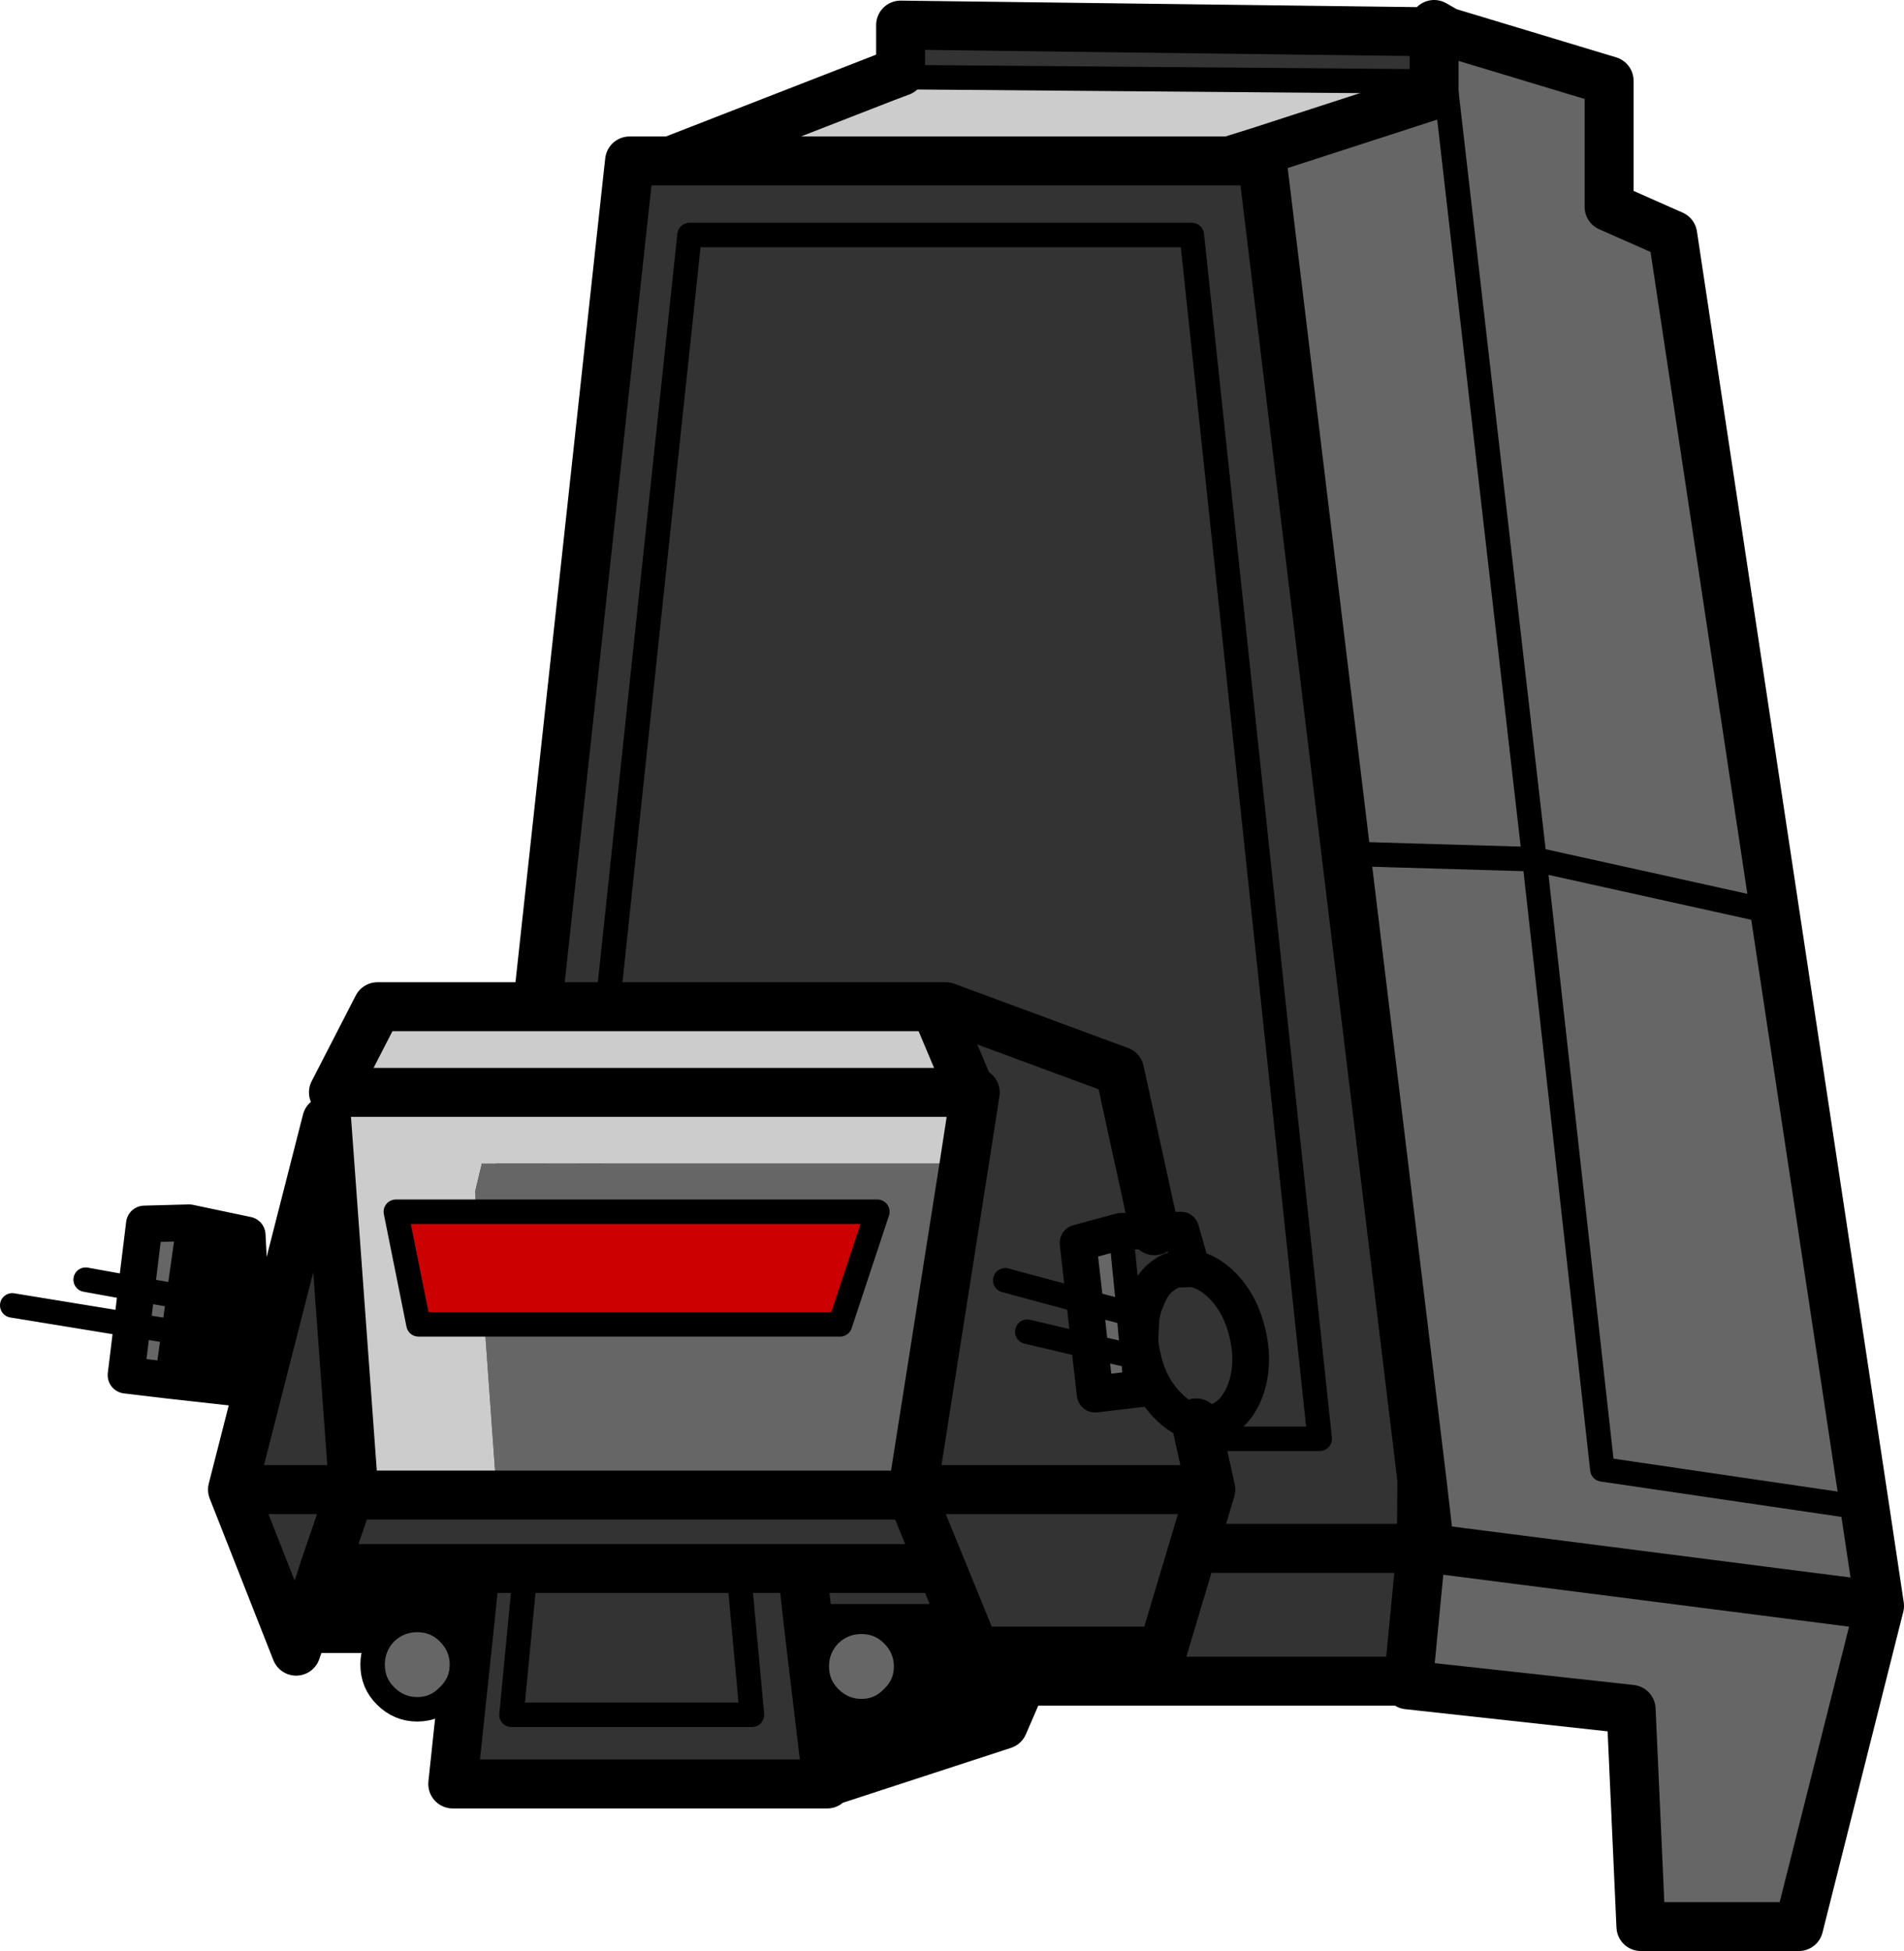
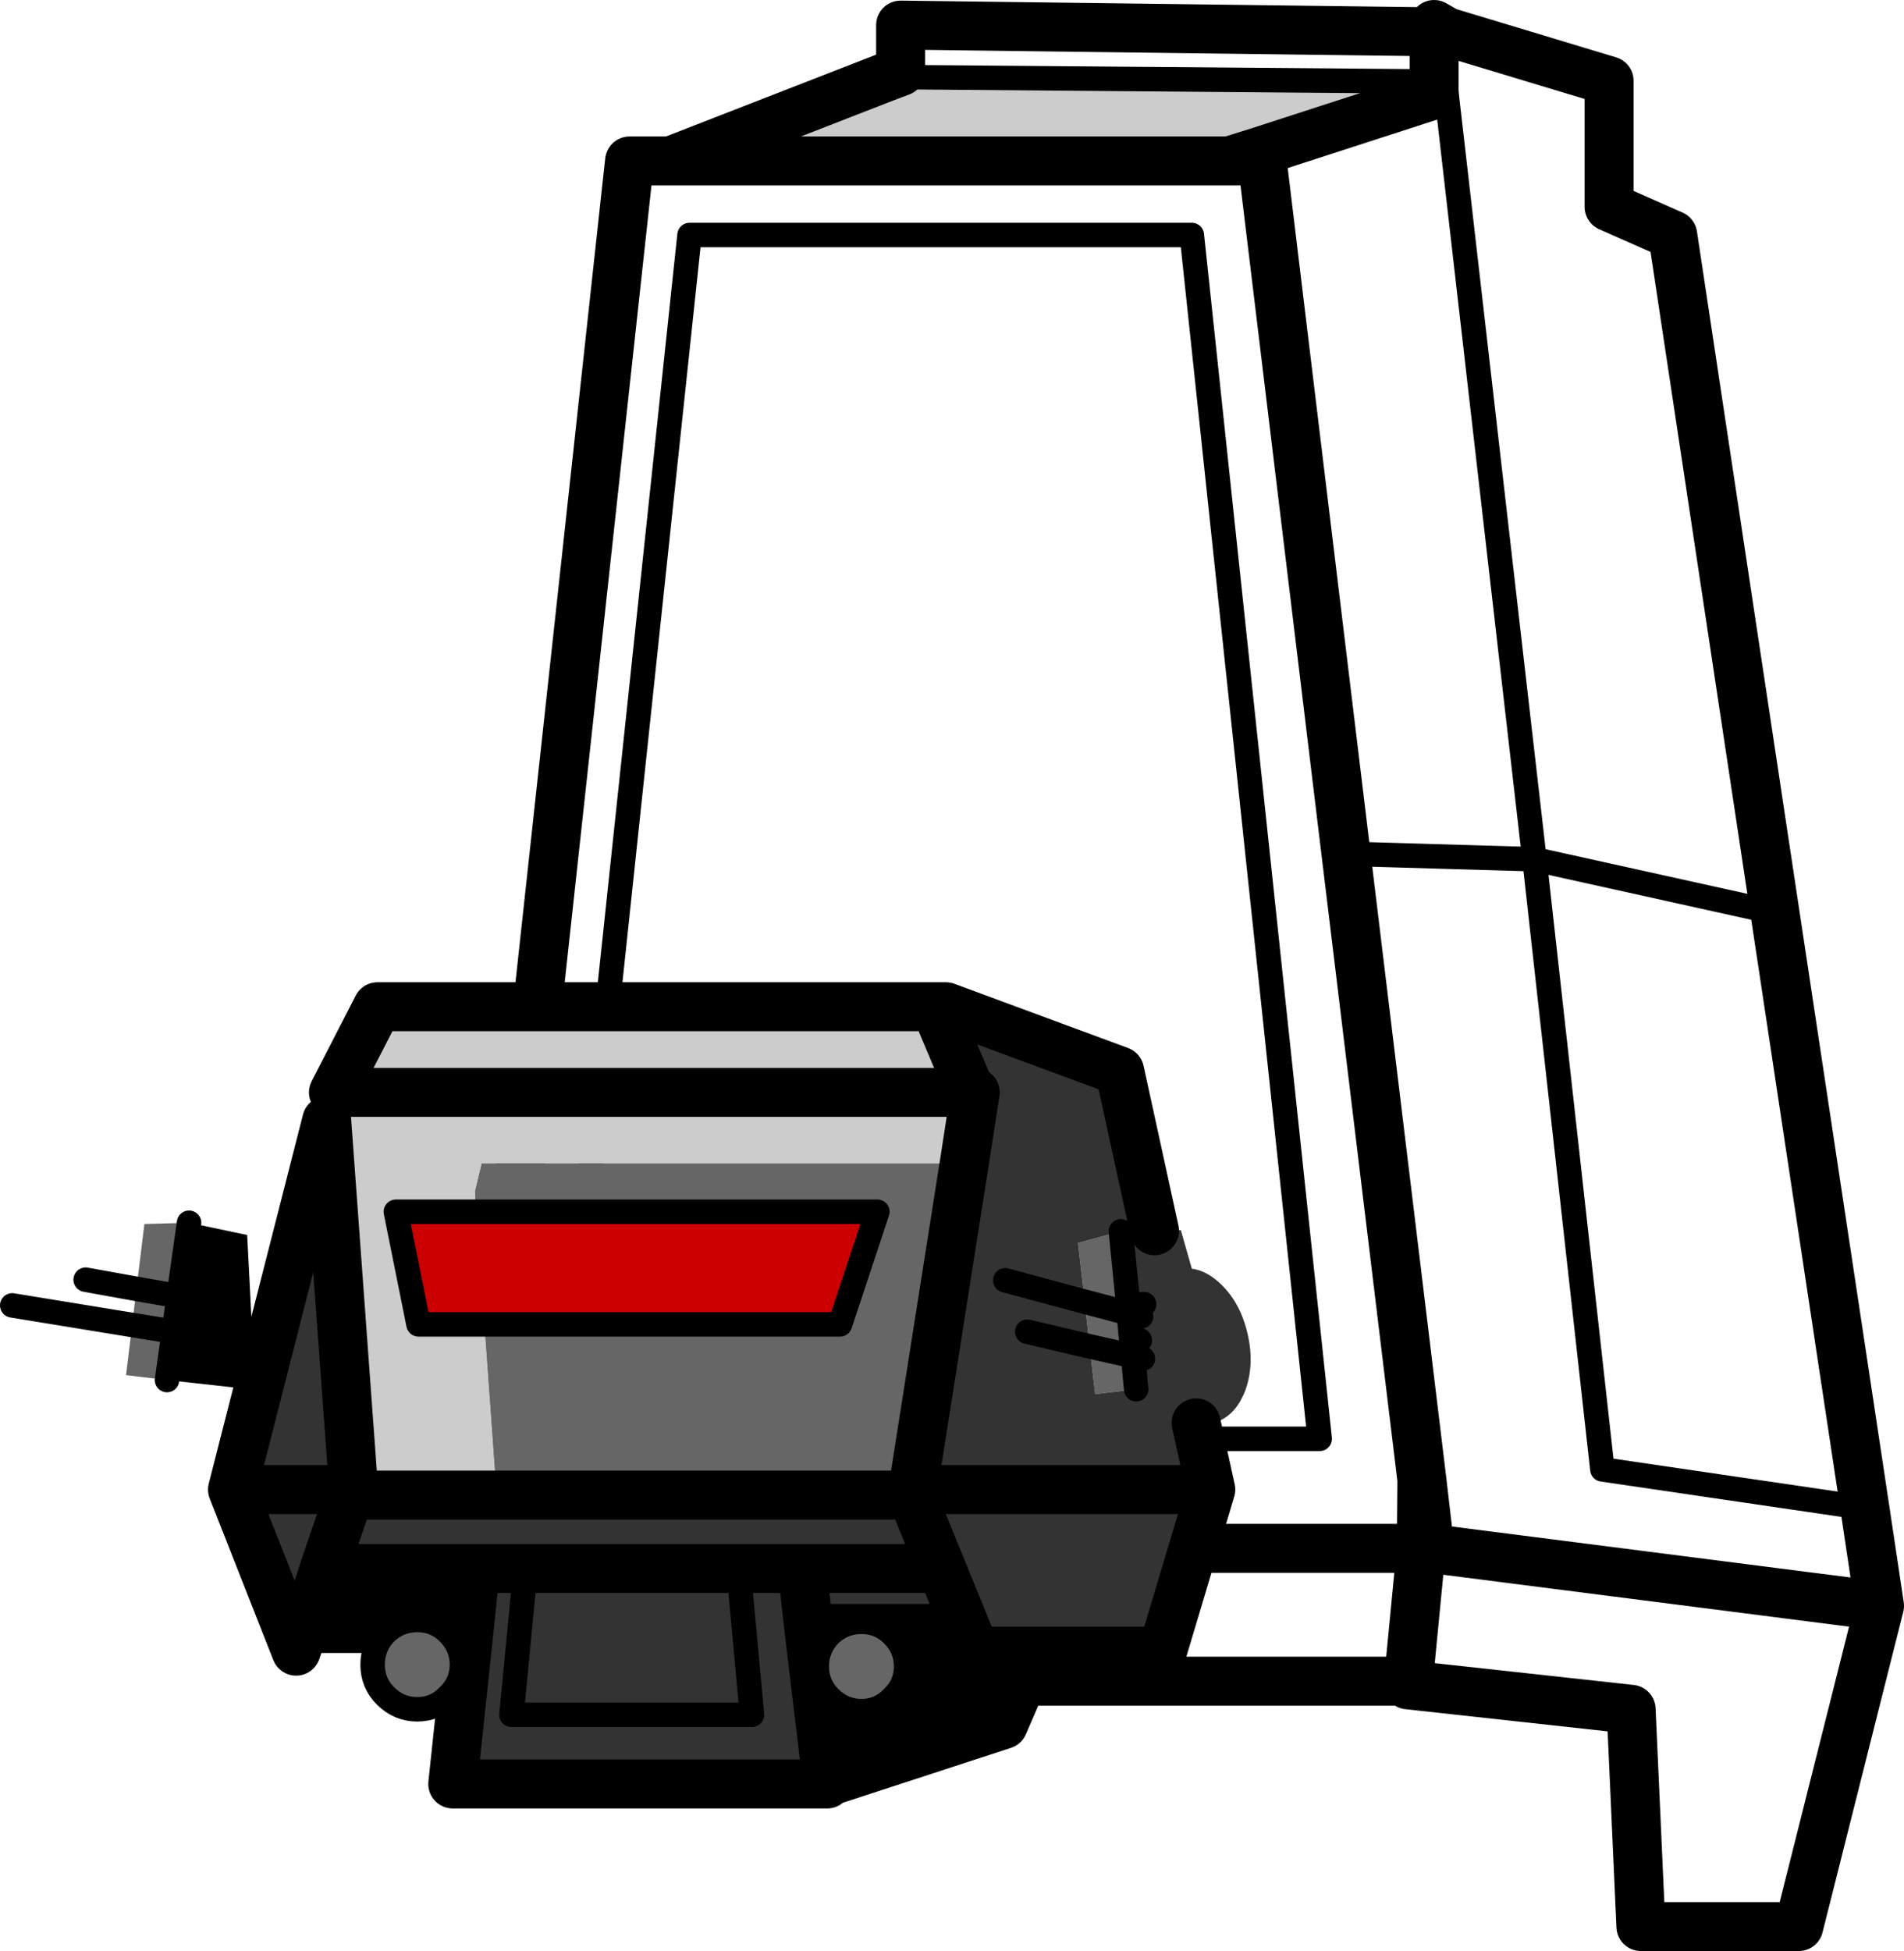
<svg xmlns="http://www.w3.org/2000/svg" height="159.4px" width="155.6px">
  <g transform="matrix(1.0, 0.0, 0.0, 1.0, 73.3, 55.05)">
    <path d="M-22.0 -40.55 L-21.85 -41.9 -18.5 -41.9 -0.9 -48.75 0.3 -48.75 42.85 -48.4 43.9 -48.4 43.9 -47.3 29.55 -42.65 27.15 -41.9 -18.5 -41.9 -22.0 -40.55 M42.9 65.85 L43.55 71.45 42.85 71.45 42.9 65.85" fill="#cccccc" fill-rule="evenodd" stroke="none" />
-     <path d="M41.8 82.3 L-32.75 82.3 -34.2 71.45 -22.0 -40.55 -18.5 -41.9 27.15 -41.9 29.55 -42.65 29.85 -41.9 36.7 14.7 42.9 65.85 42.85 71.45 41.8 82.3 M0.3 -49.2 L0.3 -53.0 43.9 -52.45 43.9 -48.4 42.85 -48.4 0.3 -48.75 0.3 -49.2 M29.85 -41.9 L27.15 -41.9 29.85 -41.9 M34.55 62.5 L24.1 -35.85 -16.95 -35.85 -27.4 62.5 34.55 62.5 -27.4 62.5 -16.95 -35.85 24.1 -35.85 34.55 62.5 M42.85 71.45 L-34.2 71.45 42.85 71.45" fill="#333333" fill-rule="evenodd" stroke="none" />
-     <path d="M43.9 -52.45 L44.95 -52.45 58.2 -48.45 58.2 -38.15 63.4 -35.85 71.75 19.5 79.1 68.15 80.3 76.15 73.7 102.35 60.8 102.35 60.0 84.6 41.75 82.6 41.8 82.3 42.85 71.45 43.55 71.45 42.9 65.85 36.7 14.7 29.85 -41.9 29.55 -42.65 43.9 -47.3 43.9 -48.4 43.9 -52.45 M44.5 -51.0 L52.1 15.15 36.7 14.7 52.1 15.15 44.5 -51.0 M71.75 19.5 L52.1 15.15 71.75 19.5 M80.3 76.15 L43.55 71.45 80.3 76.15 M52.1 15.15 L57.65 65.0 79.1 68.15 57.65 65.0 52.1 15.15" fill="#666666" fill-rule="evenodd" stroke="none" />
    <path d="M44.95 -52.45 L43.9 -53.05 43.9 -52.45 44.95 -52.45 58.2 -48.45 58.2 -38.15 63.4 -35.85 71.75 19.5 79.1 68.15 80.3 76.15 73.7 102.35 60.8 102.35 60.0 84.6 41.75 82.6 41.8 82.3 -32.75 82.3 -34.2 71.45 -22.0 -40.55 -21.85 -41.9 -18.5 -41.9 -0.9 -48.75 0.3 -49.2 0.3 -53.0 43.9 -52.45 43.9 -48.4 43.9 -47.3 29.55 -42.65 27.15 -41.9 -18.5 -41.9 M29.85 -41.9 L36.7 14.7 42.9 65.85 43.55 71.45 80.3 76.15 M27.15 -41.9 L29.85 -41.9 M42.9 65.85 L42.85 71.45 43.55 71.45 M42.85 71.45 L41.8 82.3 M-34.2 71.45 L42.85 71.45" fill="none" stroke="#000000" stroke-linecap="round" stroke-linejoin="round" stroke-width="4.0" />
    <path d="M36.7 14.7 L52.1 15.15 44.5 -51.0 M0.3 -48.75 L42.85 -48.4 M52.1 15.15 L71.75 19.5 M79.1 68.15 L57.65 65.0 52.1 15.15 M34.55 62.5 L-27.4 62.5 -16.95 -35.85 24.1 -35.85 34.55 62.5 M0.3 -48.75 L-0.9 -48.75" fill="none" stroke="#000000" stroke-linecap="round" stroke-linejoin="round" stroke-width="2.0" />
    <path d="M6.05 34.2 L6.4 34.2 6.05 36.45 5.5 40.0 1.3 66.65 1.2 67.1 -32.7 67.1 -33.7 53.15 -4.65 53.15 -1.6 43.95 -34.4 43.95 -34.5 42.3 -33.95 40.0 5.5 40.0 5.5 34.2 6.05 34.2 6.05 36.45 6.05 34.2 M15.35 51.3 L14.8 46.5 18.3 45.55 18.9 51.55 18.95 52.25 15.35 51.3 18.95 52.25 19.15 54.5 19.3 55.75 15.75 54.95 19.3 55.75 19.55 58.45 16.2 58.85 15.75 54.95 15.35 51.3 M-62.15 50.25 L-61.5 44.95 -57.85 44.85 -58.7 50.85 -62.15 50.25 -58.7 50.85 -59.1 53.75 -59.65 57.7 -63.0 57.3 -62.5 53.2 -59.1 53.75 -62.5 53.2 -62.15 50.25" fill="#666666" fill-rule="evenodd" stroke="none" />
    <path d="M11.3 79.85 L8.7 85.85 -5.7 90.55 -7.2 78.0 5.65 78.0 6.4 79.85 11.3 79.85 M-34.95 78.0 L-47.15 78.0 -47.15 74.2 -46.8 73.1 -34.45 73.1 -34.95 78.0 M-58.7 50.85 L-57.85 44.85 -53.1 45.85 -52.45 58.5 -59.65 57.7 -59.1 53.75 -58.7 50.85" fill="#000000" fill-rule="evenodd" stroke="none" />
    <path d="M3.1 27.2 L4.0 27.2 18.2 32.45 21.05 45.5 23.2 45.45 24.1 48.6 Q25.25 48.75 26.35 49.75 28.05 51.3 28.65 53.9 29.25 56.45 28.45 58.6 27.6 60.75 25.85 61.2 L24.45 61.2 25.65 66.65 21.7 79.85 11.3 79.85 6.4 79.85 5.65 78.0 3.65 73.1 1.2 67.1 3.65 73.1 5.65 78.0 -7.2 78.0 -5.7 90.55 -5.7 90.7 -36.3 90.7 -34.95 78.0 -34.45 73.1 -46.8 73.1 -47.15 74.2 -49.1 79.85 -54.3 66.65 -46.6 36.5 -44.4 66.65 -44.75 67.1 -46.8 73.1 -44.75 67.1 -32.7 67.1 1.2 67.1 1.3 66.65 5.5 40.0 6.05 36.45 6.4 34.2 6.05 34.2 3.1 27.2 M25.65 66.65 L1.3 66.65 25.65 66.65 M18.3 45.55 L14.8 46.5 15.35 51.3 15.75 54.95 16.2 58.85 19.55 58.45 21.0 58.3 Q21.55 59.25 22.4 60.05 23.4 60.95 24.45 61.2 23.4 60.95 22.4 60.05 21.55 59.25 21.0 58.3 L19.55 58.45 19.3 55.75 19.15 54.5 19.85 54.45 19.95 52.5 20.2 51.5 19.95 52.5 19.85 54.45 Q19.9 55.15 20.1 55.9 L20.1 55.95 Q20.4 57.25 21.0 58.3 20.4 57.25 20.1 55.95 L20.1 55.9 Q19.9 55.15 19.85 54.45 L19.15 54.5 18.95 52.25 18.9 51.55 20.2 51.5 20.35 51.2 Q20.85 49.75 21.85 49.1 22.3 48.75 22.9 48.65 L24.1 48.6 22.9 48.65 Q22.3 48.75 21.85 49.1 20.85 49.75 20.35 51.2 L20.2 51.5 18.9 51.55 18.3 45.55 21.05 45.5 18.3 45.55 M10.65 53.75 L15.75 54.95 10.65 53.75 M19.95 52.5 L18.95 52.25 19.95 52.5 M20.1 55.95 L19.3 55.75 20.1 55.95 M8.85 49.55 L15.35 51.3 8.85 49.55 M-54.3 66.65 L-44.4 66.65 -54.3 66.65 M-12.95 73.1 L-7.75 73.1 -7.2 78.0 -7.75 73.1 -12.95 73.1 -11.85 85.05 -31.5 85.05 -30.35 73.1 -31.5 85.05 -11.85 85.05 -12.95 73.1 -30.35 73.1 -34.45 73.1 -30.35 73.1 -12.95 73.1 M-7.75 73.1 L3.65 73.1 -7.75 73.1" fill="#333333" fill-rule="evenodd" stroke="none" />
    <path d="M-46.6 36.5 L-46.95 34.2 -46.05 34.2 -42.45 27.2 3.1 27.2 6.05 34.2 5.5 34.2 5.5 40.0 -33.95 40.0 -34.5 42.3 -34.4 43.95 -40.95 43.95 -39.1 53.15 -33.7 53.15 -32.7 67.1 -44.75 67.1 -44.4 66.65 -46.6 36.5 M5.5 34.2 L-46.05 34.2 5.5 34.2" fill="#cccccc" fill-rule="evenodd" stroke="none" />
    <path d="M-34.4 43.95 L-1.6 43.95 -4.65 53.15 -33.7 53.15 -39.1 53.15 -40.95 43.95 -34.4 43.95" fill="#cc0000" fill-rule="evenodd" stroke="none" />
    <path d="M3.1 27.2 L4.0 27.2 18.2 32.45 21.05 45.5 M24.45 61.2 L25.65 66.65 21.7 79.85 11.3 79.85 8.7 85.85 -5.7 90.55 -5.7 90.7 -36.3 90.7 -34.95 78.0 -47.15 78.0 -47.15 74.2 -49.1 79.85 -54.3 66.65 -46.6 36.5 -44.4 66.65 -54.3 66.65 M-46.05 34.2 L-42.45 27.2 3.1 27.2 6.05 34.2 6.4 34.2 6.05 36.45 5.5 40.0 1.3 66.65 25.65 66.65 M6.05 36.45 L6.05 34.2 5.5 34.2 -46.05 34.2 M-32.7 67.1 L1.2 67.1 1.3 66.65 M1.2 67.1 L3.65 73.1 5.65 78.0 6.4 79.85 11.3 79.85 M-34.95 78.0 L-34.45 73.1 -46.8 73.1 -47.15 74.2 M-46.8 73.1 L-44.75 67.1 -44.4 66.65 M-7.2 78.0 L-7.75 73.1 -12.95 73.1 -30.35 73.1 -34.45 73.1 M5.65 78.0 L-7.2 78.0 -5.7 90.55 M-44.75 67.1 L-32.7 67.1 M3.65 73.1 L-7.75 73.1" fill="none" stroke="#000000" stroke-linecap="round" stroke-linejoin="round" stroke-width="4.0" />
-     <path d="M-34.4 43.95 L-1.6 43.95 -4.65 53.15 -33.7 53.15 -39.1 53.15 -40.95 43.95 -34.4 43.95 M15.75 54.95 L10.65 53.75 M18.9 51.55 L20.2 51.5 M18.9 51.55 L18.95 52.25 19.95 52.5 M19.85 54.45 L19.15 54.5 19.3 55.75 20.1 55.95 M18.95 52.25 L15.35 51.3 8.85 49.55 M15.75 54.95 L19.3 55.75 19.55 58.45 M19.15 54.5 L18.95 52.25 M18.3 45.55 L18.9 51.55 M-62.15 50.25 L-58.7 50.85 -57.85 44.85 M-62.5 53.2 L-72.3 51.6 M-59.65 57.7 L-59.1 53.75 -62.5 53.2 M-62.15 50.25 L-66.3 49.5 M-59.1 53.75 L-58.7 50.85 M-12.95 73.1 L-11.85 85.05 -31.5 85.05 -30.35 73.1" fill="none" stroke="#000000" stroke-linecap="round" stroke-linejoin="round" stroke-width="2.0" />
-     <path d="M21.05 45.5 L23.2 45.45 24.1 48.6 Q25.25 48.75 26.35 49.75 28.05 51.3 28.65 53.9 29.25 56.45 28.45 58.6 27.6 60.75 25.85 61.2 L24.45 61.2 Q23.4 60.95 22.4 60.05 21.55 59.25 21.0 58.3 L19.55 58.45 16.2 58.85 15.75 54.95 15.35 51.3 14.8 46.5 18.3 45.55 21.05 45.5 M20.2 51.5 L20.35 51.2 Q20.85 49.75 21.85 49.1 22.3 48.75 22.9 48.65 L24.1 48.6 M20.2 51.5 L19.95 52.5 19.85 54.45 Q19.9 55.15 20.1 55.9 L20.1 55.95 Q20.4 57.25 21.0 58.3 M-57.85 44.85 L-61.5 44.95 -62.15 50.25 -62.5 53.2 -63.0 57.3 -59.65 57.7 -52.45 58.5 -53.1 45.85 -57.85 44.85" fill="none" stroke="#000000" stroke-linecap="round" stroke-linejoin="round" stroke-width="3.0" />
+     <path d="M-34.4 43.95 L-1.6 43.95 -4.65 53.15 -33.7 53.15 -39.1 53.15 -40.95 43.95 -34.4 43.95 M15.75 54.95 L10.65 53.75 M18.9 51.55 L20.2 51.5 L18.95 52.25 19.95 52.5 M19.85 54.45 L19.15 54.5 19.3 55.75 20.1 55.95 M18.95 52.25 L15.35 51.3 8.85 49.55 M15.75 54.95 L19.3 55.75 19.55 58.45 M19.15 54.5 L18.95 52.25 M18.3 45.55 L18.9 51.55 M-62.15 50.25 L-58.7 50.85 -57.85 44.85 M-62.5 53.2 L-72.3 51.6 M-59.65 57.7 L-59.1 53.75 -62.5 53.2 M-62.15 50.25 L-66.3 49.5 M-59.1 53.75 L-58.7 50.85 M-12.95 73.1 L-11.85 85.05 -31.5 85.05 -30.35 73.1" fill="none" stroke="#000000" stroke-linecap="round" stroke-linejoin="round" stroke-width="2.0" />
    <path d="M-2.9 77.45 Q-1.4 77.45 -0.35 78.5 0.75 79.6 0.75 81.1 0.75 82.6 -0.35 83.65 -1.4 84.75 -2.9 84.75 -4.4 84.75 -5.5 83.65 -6.55 82.6 -6.55 81.1 -6.55 79.6 -5.5 78.5 -4.4 77.45 -2.9 77.45 M-39.2 77.3 Q-37.7 77.3 -36.65 78.35 -35.55 79.45 -35.55 80.95 -35.55 82.45 -36.65 83.5 -37.7 84.6 -39.2 84.6 -40.7 84.6 -41.8 83.5 -42.85 82.45 -42.85 80.95 -42.85 79.45 -41.8 78.35 -40.7 77.3 -39.2 77.3" fill="#666666" fill-rule="evenodd" stroke="none" />
    <path d="M-2.9 77.45 Q-1.4 77.45 -0.35 78.5 0.75 79.6 0.75 81.1 0.75 82.6 -0.35 83.65 -1.4 84.75 -2.9 84.75 -4.4 84.75 -5.5 83.65 -6.55 82.6 -6.55 81.1 -6.55 79.6 -5.5 78.5 -4.4 77.45 -2.9 77.45 M-39.2 77.3 Q-37.7 77.3 -36.65 78.35 -35.55 79.45 -35.55 80.95 -35.55 82.45 -36.65 83.5 -37.7 84.6 -39.2 84.6 -40.7 84.6 -41.8 83.5 -42.85 82.45 -42.85 80.95 -42.85 79.45 -41.8 78.35 -40.7 77.3 -39.2 77.3" fill="none" stroke="#000000" stroke-linecap="round" stroke-linejoin="round" stroke-width="2.0" />
  </g>
</svg>